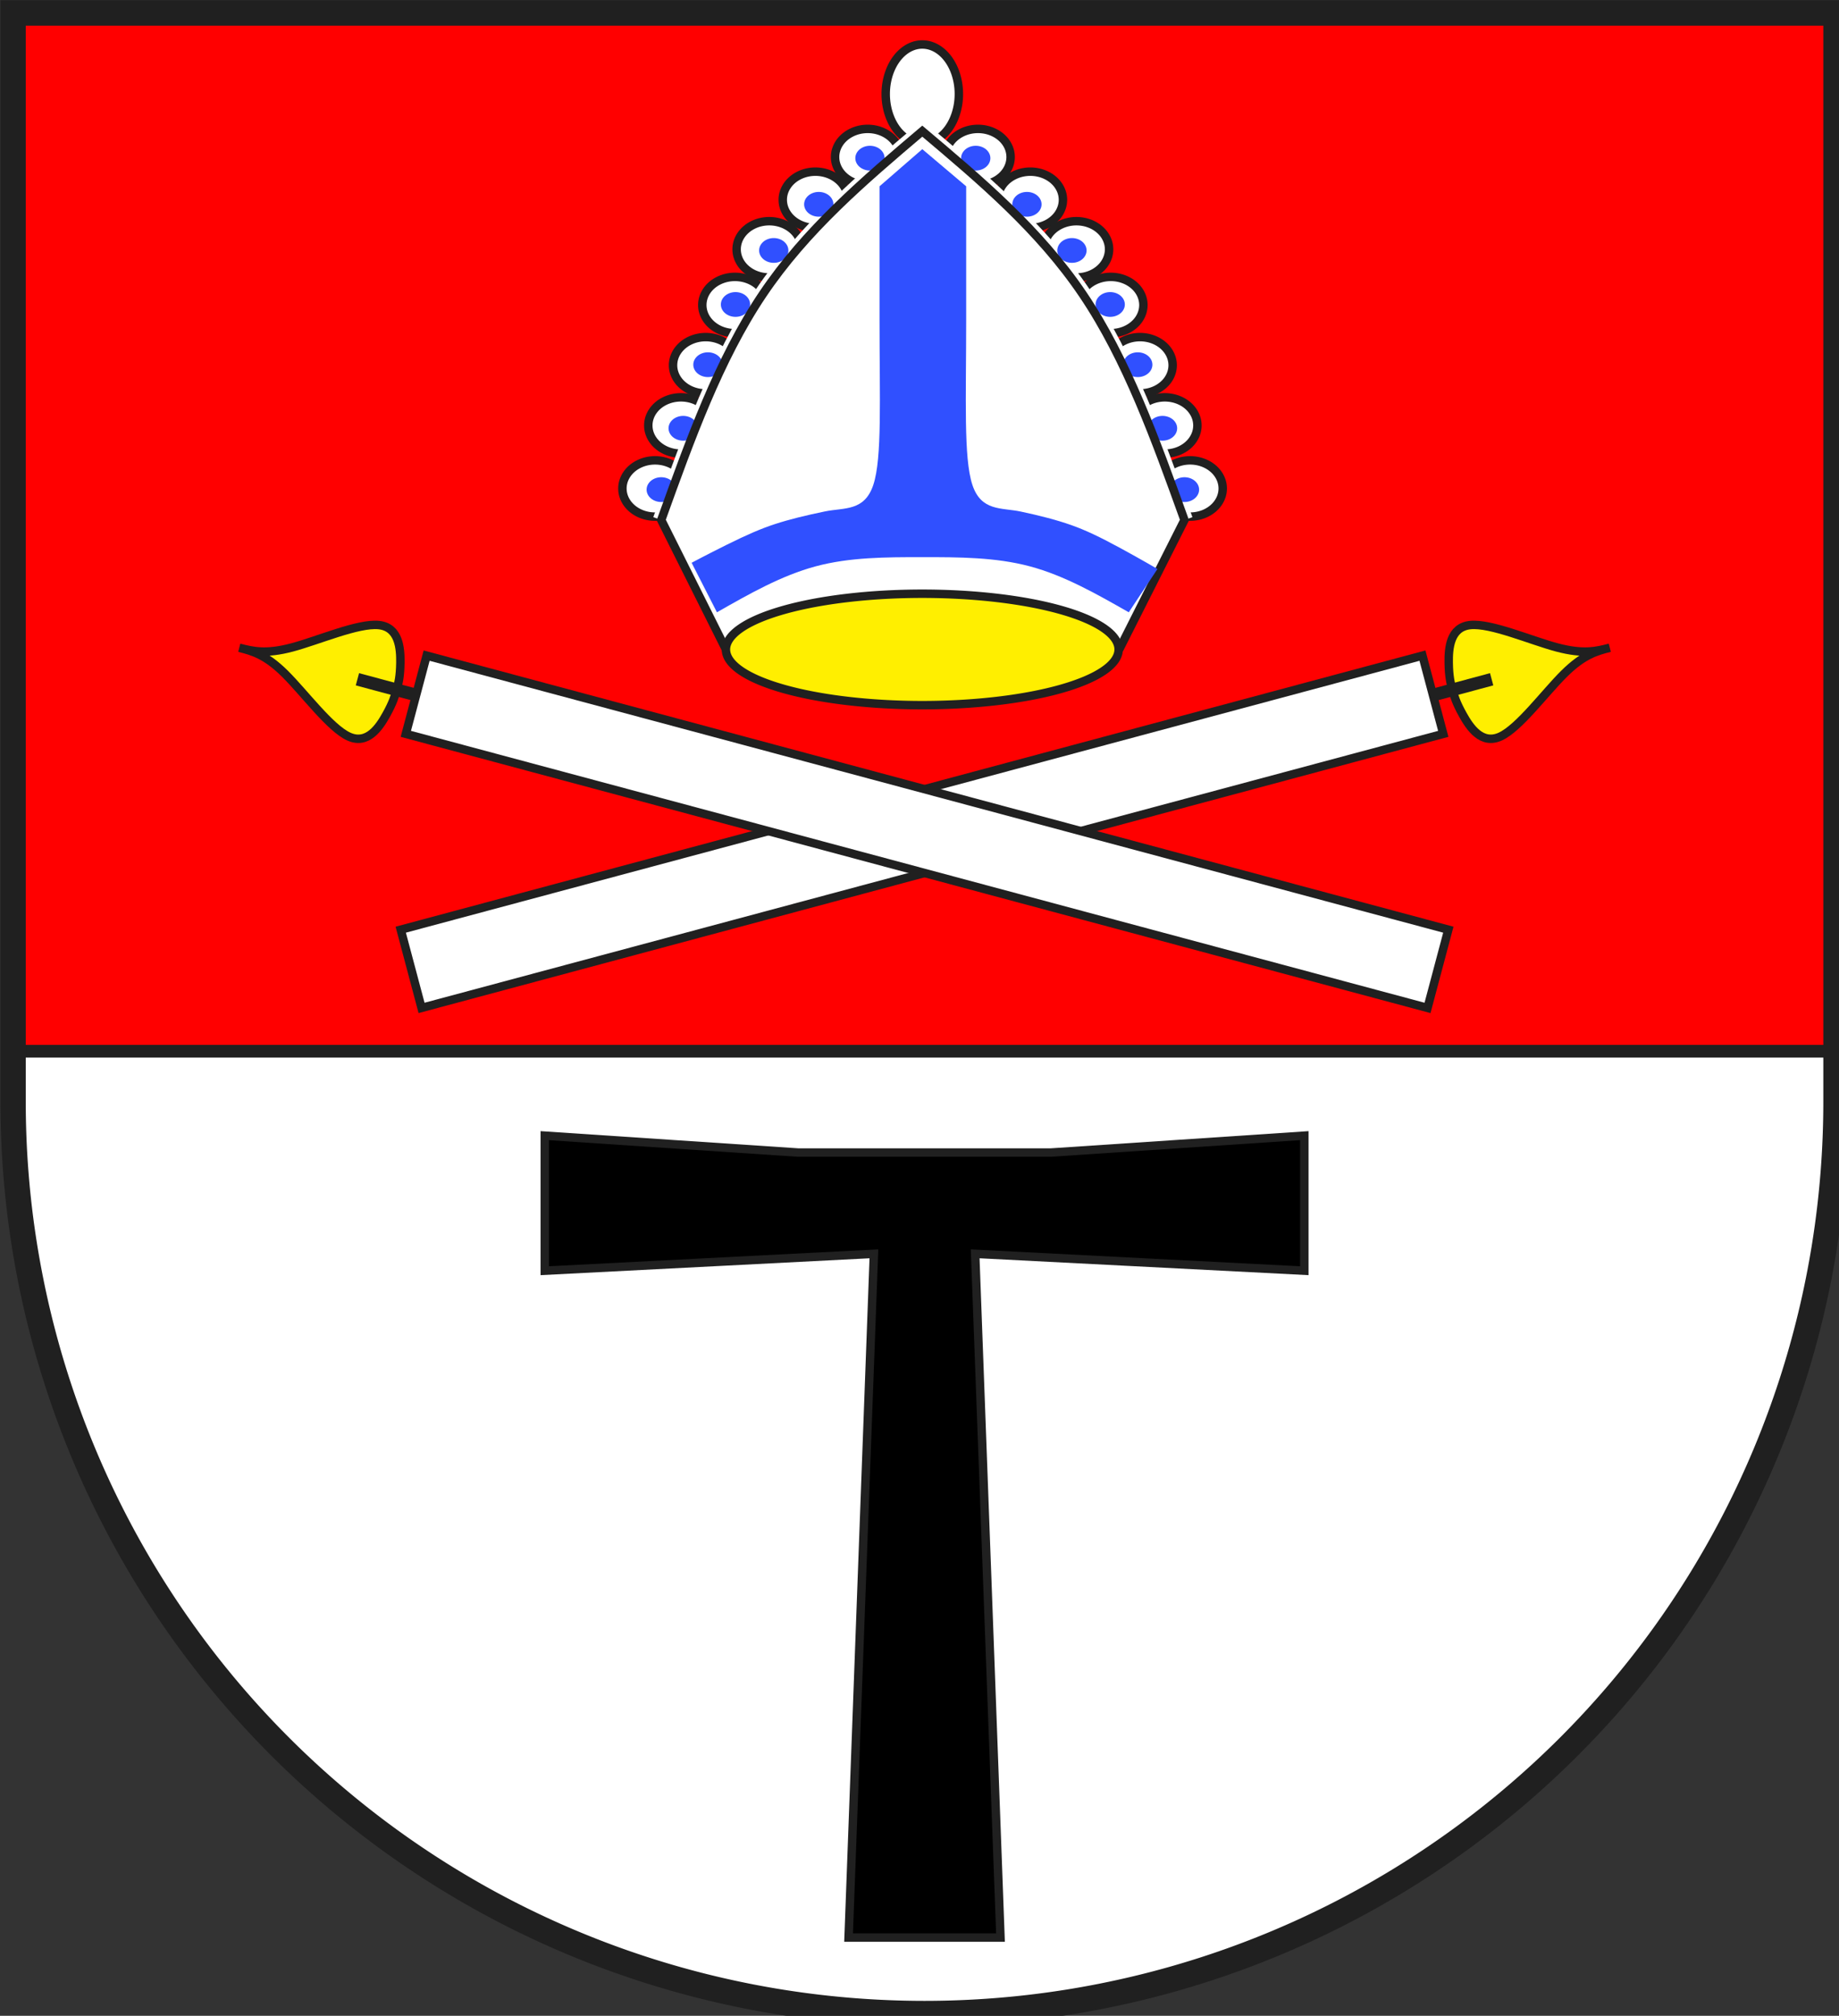
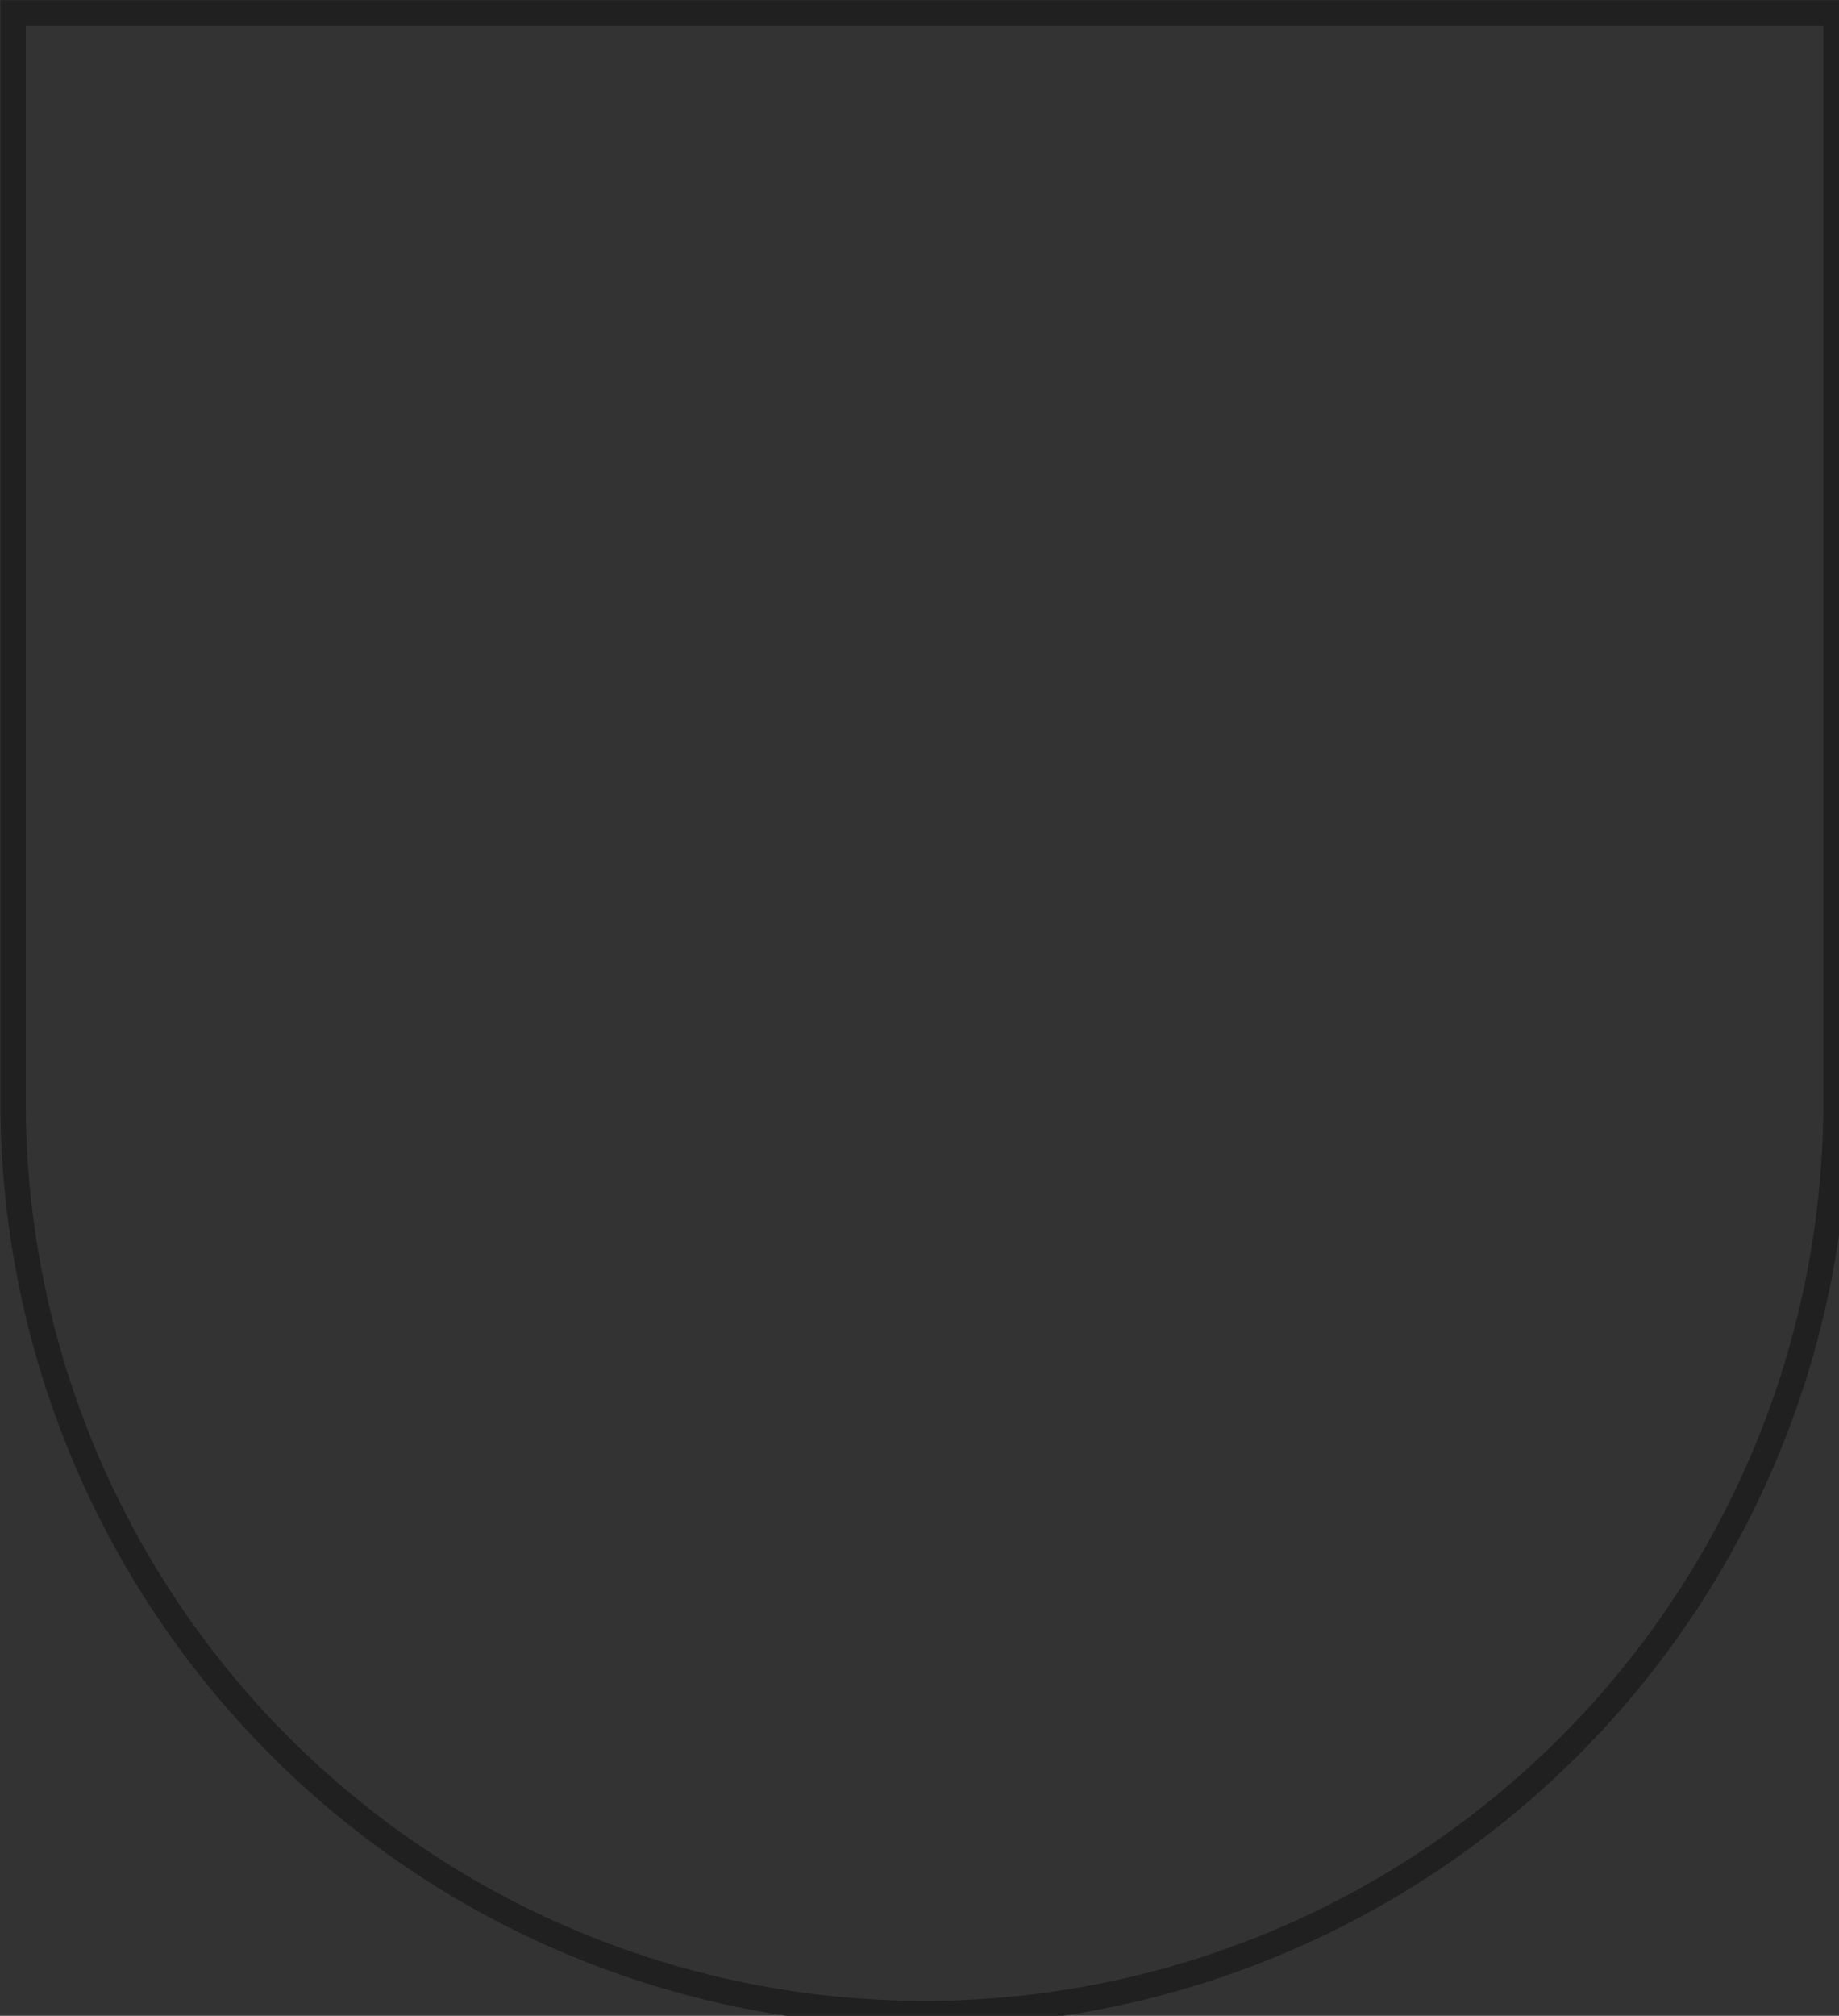
<svg xmlns="http://www.w3.org/2000/svg" xmlns:xlink="http://www.w3.org/1999/xlink" width="438" height="480" viewBox="21 15 438 480">
  <rect x="21" y="15" width="438" height="480" fill="#333333" stroke="none" />
  <title>
Wappen Tinizong-Rona (CH-GR)
</title>
  <style type="text/css">
  
  .Rand2 { stroke: #202020; stroke-width:30; }
  .Rand3 { stroke: #202020; stroke-width:45; }
  .Rand6 { stroke: #202020; stroke-width:90; }
  .Rand4Hell { stroke: #ffffff; stroke-width:60; }
  .Schwarz { fill: #000000; }
  .Rot { fill: #ff0000; }
  .Gold { fill: #ffef00; }
  .Silber { fill: #ffffff; }
  .Hellblau { fill: #3050ff; }
  
</style>
  <defs>
    <path id="kerze-1" d="M1812,3806 L5444,2832 L5370,2554 L1738,3528 L1812,3806 Z" />
    <path id="flamme-1" d="M5476,2674 C5482.67,2697.33 5489.33,2720.67 5513.67,2764.33          C5538,2808 5580,2872 5646.67,2841.67          C5713.33,2811.33 5804.67,2686.67 5873.67,2618.33          C5942.67,2550 5989.33,2538 6036,2526          C5989.33,2538 5942.67,2550 5848.67,2525          C5754.67,2500 5613.33,2438 5540.33,2445.33          C5467.33,2452.67 5462.67,2529.33 5463.33,2579          C5464,2628.67 5470,2651.33 5476,2674 Z" />
    <path id="docht-1" d="M5408,2694 L5616,2638" />
    <clipPath id="clippath">
-       <path d="M360,4140 A3240,3240 0.0 0 0 6840,4140 L6840,270 L360,270 L360,4140 Z" />
-     </clipPath>
+       </clipPath>
  </defs>
  <g stroke="none" stroke-miterlimit="10" stroke-width="10" stroke-linecap="butt" stroke-linejoin="miter" fill="none" fill-rule="evenodd" transform="scale(0.067)">
    <g clip-path="url(#clippath)">
      <path id="feldo-1" class="Rot" d="M-225,-225 L-225,3960 L7425,3960 L7425,-225 L-225,-225 Z" />
      <path id="feldu-1" class="Silber" d="M-225,3960 L-225,7425 L7425,7425 L7425,3960 L-225,3960 Z" />
      <path id="kreuz-1" class="Schwarz Rand2" d="M3330,7110 L3870,7110 L3780,4680 L4950,4740 L4950,4260 L4050,4320          L3780,4320 L3420,4320 L3150,4320 L2250,4260 L2250,4740 L3420,4680          L3330,7110 Z" />
      <use class="Silber Rand2" xlink:href="#kerze-1" />
      <use class="Gold Rand2" xlink:href="#flamme-1" />
      <use class="Rand3" xlink:href="#docht-1" />
      <g transform="translate(7200,0) scale(-1,1)">
        <use class="Silber Rand2" xlink:href="#kerze-1" />
        <use class="Gold Rand2" xlink:href="#flamme-1" />
        <use class="Rand3" xlink:href="#docht-1" />
      </g>
-       <path id="mitra1-1" class="Silber Rand2" d="M3674,782.00 A116,100 180.0 0 1 3906,782.00 A116,100 180.0 0 1 3674,782.00 Z" />
      <path id="mitra1-2" class="Silber Rand2" d="M3860,934.00 A116,100 180.0 0 1 4092,934.00 A116,100 180.0 0 1 3860,934.00 Z" />
      <path id="mitra1-3" class="Silber Rand2" d="M4024,1110.00 A116,100 180.0 0 1 4256,1110.00 A116,100 180.0 0 1 4024,1110.00 Z" />
      <path id="mitra1-4" class="Silber Rand2" d="M4146,1308.00 A116,100 180.0 0 1 4378,1308.00 A116,100 180.0 0 1 4146,1308.00 Z" />
      <path id="mitra1-5" class="Silber Rand2" d="M4250,1522.00 A116,100 180.0 0 1 4482,1522.00 A116,100 180.0 0 1 4250,1522.00 Z" />
      <path id="mitra1-6" class="Silber Rand2" d="M4338,1736.00 A116,100 180.0 0 1 4570,1736.00 A116,100 180.0 0 1 4338,1736.00 Z" />
      <path id="mitra1-7" class="Silber Rand2" d="M4428,1960.00 A116,100 180.0 0 1 4660,1960.00 A116,100 180.0 0 1 4428,1960.00 Z" />
-       <path id="mitra1-8" class="Silber Rand2" d="M3514,782 A116,100 0.0 0 0 3282,782 A116,100 0.0 0 0 3514,782 Z" />
      <path id="mitra1-9" class="Silber Rand2" d="M3328,934 A116,100 0.0 0 0 3096,934 A116,100 0.0 0 0 3328,934 Z" />
      <path id="mitra1-10" class="Silber Rand2" d="M3164,1110 A116,100 0.0 0 0 2932,1110 A116,100 0.0 0 0 3164,1110 Z" />
      <path id="mitra1-11" class="Silber Rand2" d="M3042,1308 A116,100 0.0 0 0 2810,1308 A116,100 0.0 0 0 3042,1308 Z" />
      <path id="mitra1-12" class="Silber Rand2" d="M2938,1522 A116,100 0.0 0 0 2706,1522 A116,100 0.0 0 0 2938,1522 Z" />
      <path id="mitra1-13" class="Silber Rand2" d="M2850,1736 A116,100 0.0 0 0 2618,1736 A116,100 0.0 0 0 2850,1736 Z" />
      <path id="mitra1-14" class="Silber Rand2" d="M2758,1960 A116,100 0.0 0 0 2526,1960 A116,100 0.0 0 0 2758,1960 Z" />
      <path id="mitra2-1" class="Silber Rand2" d="M3722,558 A130,176 0.0 0 0 3462,558 A130,176 0.0 0 0 3722,558 Z" />
      <path id="mitra-linie-1" class="Rand4Hell" d="M2664,2072 C2766.67,1786.67 2869.33,1501.33 3024,1271          C3178.67,1040.67 3385.33,865.33 3592,690" />
      <path id="mitra-linie-2" class="Rand4Hell" d="M4524,2072 C4421.33,1786.67 4318.67,1501.33 4163.33,1271          C4008,1040.67 3800,865.33 3592,690" />
      <path id="mitra-blau-1" class="Hellblau" d="M3834,786 A52,44 0.0 0 1 3730,786 A52,44 0.0 0 1 3834,786 Z" />
      <path id="mitra-blau-2" class="Hellblau" d="M4016,950 A52,44 0.0 0 1 3912,950 A52,44 0.0 0 1 4016,950 Z" />
      <path id="mitra-blau-3" class="Hellblau" d="M4176,1114 A52,44 0.0 0 1 4072,1114 A52,44 0.0 0 1 4176,1114 Z" />
-       <path id="mitra-blau-4" class="Hellblau" d="M4312,1306 A52,44 0.0 0 1 4208,1306 A52,44 0.0 0 1 4312,1306 Z" />
      <path id="mitra-blau-5" class="Hellblau" d="M4410,1520 A52,44 0.0 0 1 4306,1520 A52,44 0.0 0 1 4410,1520 Z" />
      <path id="mitra-blau-6" class="Hellblau" d="M4498,1746 A52,44 0.0 0 1 4394,1746 A52,44 0.0 0 1 4498,1746 Z" />
-       <path id="mitra-blau-7" class="Hellblau" d="M4576,1964 A52,44 0.0 0 1 4472,1964 A52,44 0.0 0 1 4576,1964 Z" />
-       <path id="mitra-blau-8" class="Hellblau" d="M2716,1964 A52,44 0.0 0 0 2612,1964 A52,44 0.0 0 0 2716,1964 Z" />
+       <path id="mitra-blau-7" class="Hellblau" d="M4576,1964 A52,44 0.0 0 1 4472,1964 A52,44 0.0 0 1 4576,1964 " />
      <path id="mitra-blau-9" class="Hellblau" d="M2794,1746 A52,44 0.0 0 0 2690,1746 A52,44 0.0 0 0 2794,1746 Z" />
      <path id="mitra-blau-10" class="Hellblau" d="M2882,1520 A52,44 0.0 0 0 2778,1520 A52,44 0.0 0 0 2882,1520 Z" />
      <path id="mitra-blau-11" class="Hellblau" d="M2980,1306 A52,44 0.0 0 0 2876,1306 A52,44 0.0 0 0 2980,1306 Z" />
      <path id="mitra-blau-12" class="Hellblau" d="M3116,1114 A52,44 0.0 0 0 3012,1114 A52,44 0.0 0 0 3116,1114 Z" />
      <path id="mitra-blau-13" class="Hellblau" d="M3276,950 A52,44 0.0 0 0 3172,950 A52,44 0.0 0 0 3276,950 Z" />
      <path id="mitra-blau-14" class="Hellblau" d="M3458,786 A52,44 0.0 0 0 3354,786 A52,44 0.0 0 0 3458,786 Z" />
      <path id="mitra3-1" class="Silber Rand2" d="M2894,2532 L2664,2072 C2766.67,1786.67 2869.33,1501.33 3024,1271          C3178.67,1040.67 3385.33,865.33 3592,690          C3800,865.33 4008,1040.67 4163.33,1271          C4318.67,1501.33 4421.33,1786.67 4524,2072 L4292,2532" />
      <path id="mitra4-1" class="Gold Rand2" d="M4290,2532 A698,198 0.0 0 0 2894,2532 A698,198 0.0 0 0 4290,2532 Z" />
      <path id="mitra5-1" class="Hellblau" d="M3592,2204 C3722,2204 3852,2204 3974.33,2236.67          C4096.67,2269.33 4211.33,2334.67 4326,2400 L4428,2246          C4428,2246 4372.79,2213.57 4298.74,2173.27          C4224.69,2132.97 4173.28,2108.33 4121.33,2090          C4069.39,2071.67 4010.11,2056.44 3941.89,2041.97          C3873.68,2027.49 3801.32,2042.07 3769.95,1946.67          C3738.58,1851.28 3748,1642.94 3748,1360.34          C3748,1077.75 3748,886 3748,886 L3592,754 L3440,886          C3440,886 3440,1077.75 3440,1360.34          C3440,1642.94 3449.42,1851.28 3418.05,1946.67          C3386.68,2042.07 3314.34,2027.45 3246.41,2041.41          C3178.48,2055.37 3119.69,2069.68 3068.67,2086.33          C3017.64,2102.99 2967.75,2124.82 2896.37,2160.23          C2824.99,2195.64 2772,2224 2772,2224 L2862,2400          C2976.67,2334.67 3091.33,2269.33 3213,2236.67          C3334.67,2204 3463.33,2204 3592,2204 Z" />
      <path id="linie-1" class="Rand3" d="M-225,3960 L7425,3960" />
    </g>
    <path id="clip-boundary" class="Rand6" d="M360,4140 A3240,3240 0.0 0 0 6840,4140 L6840,270 L360,270 L360,4140 Z" />
  </g>
</svg>